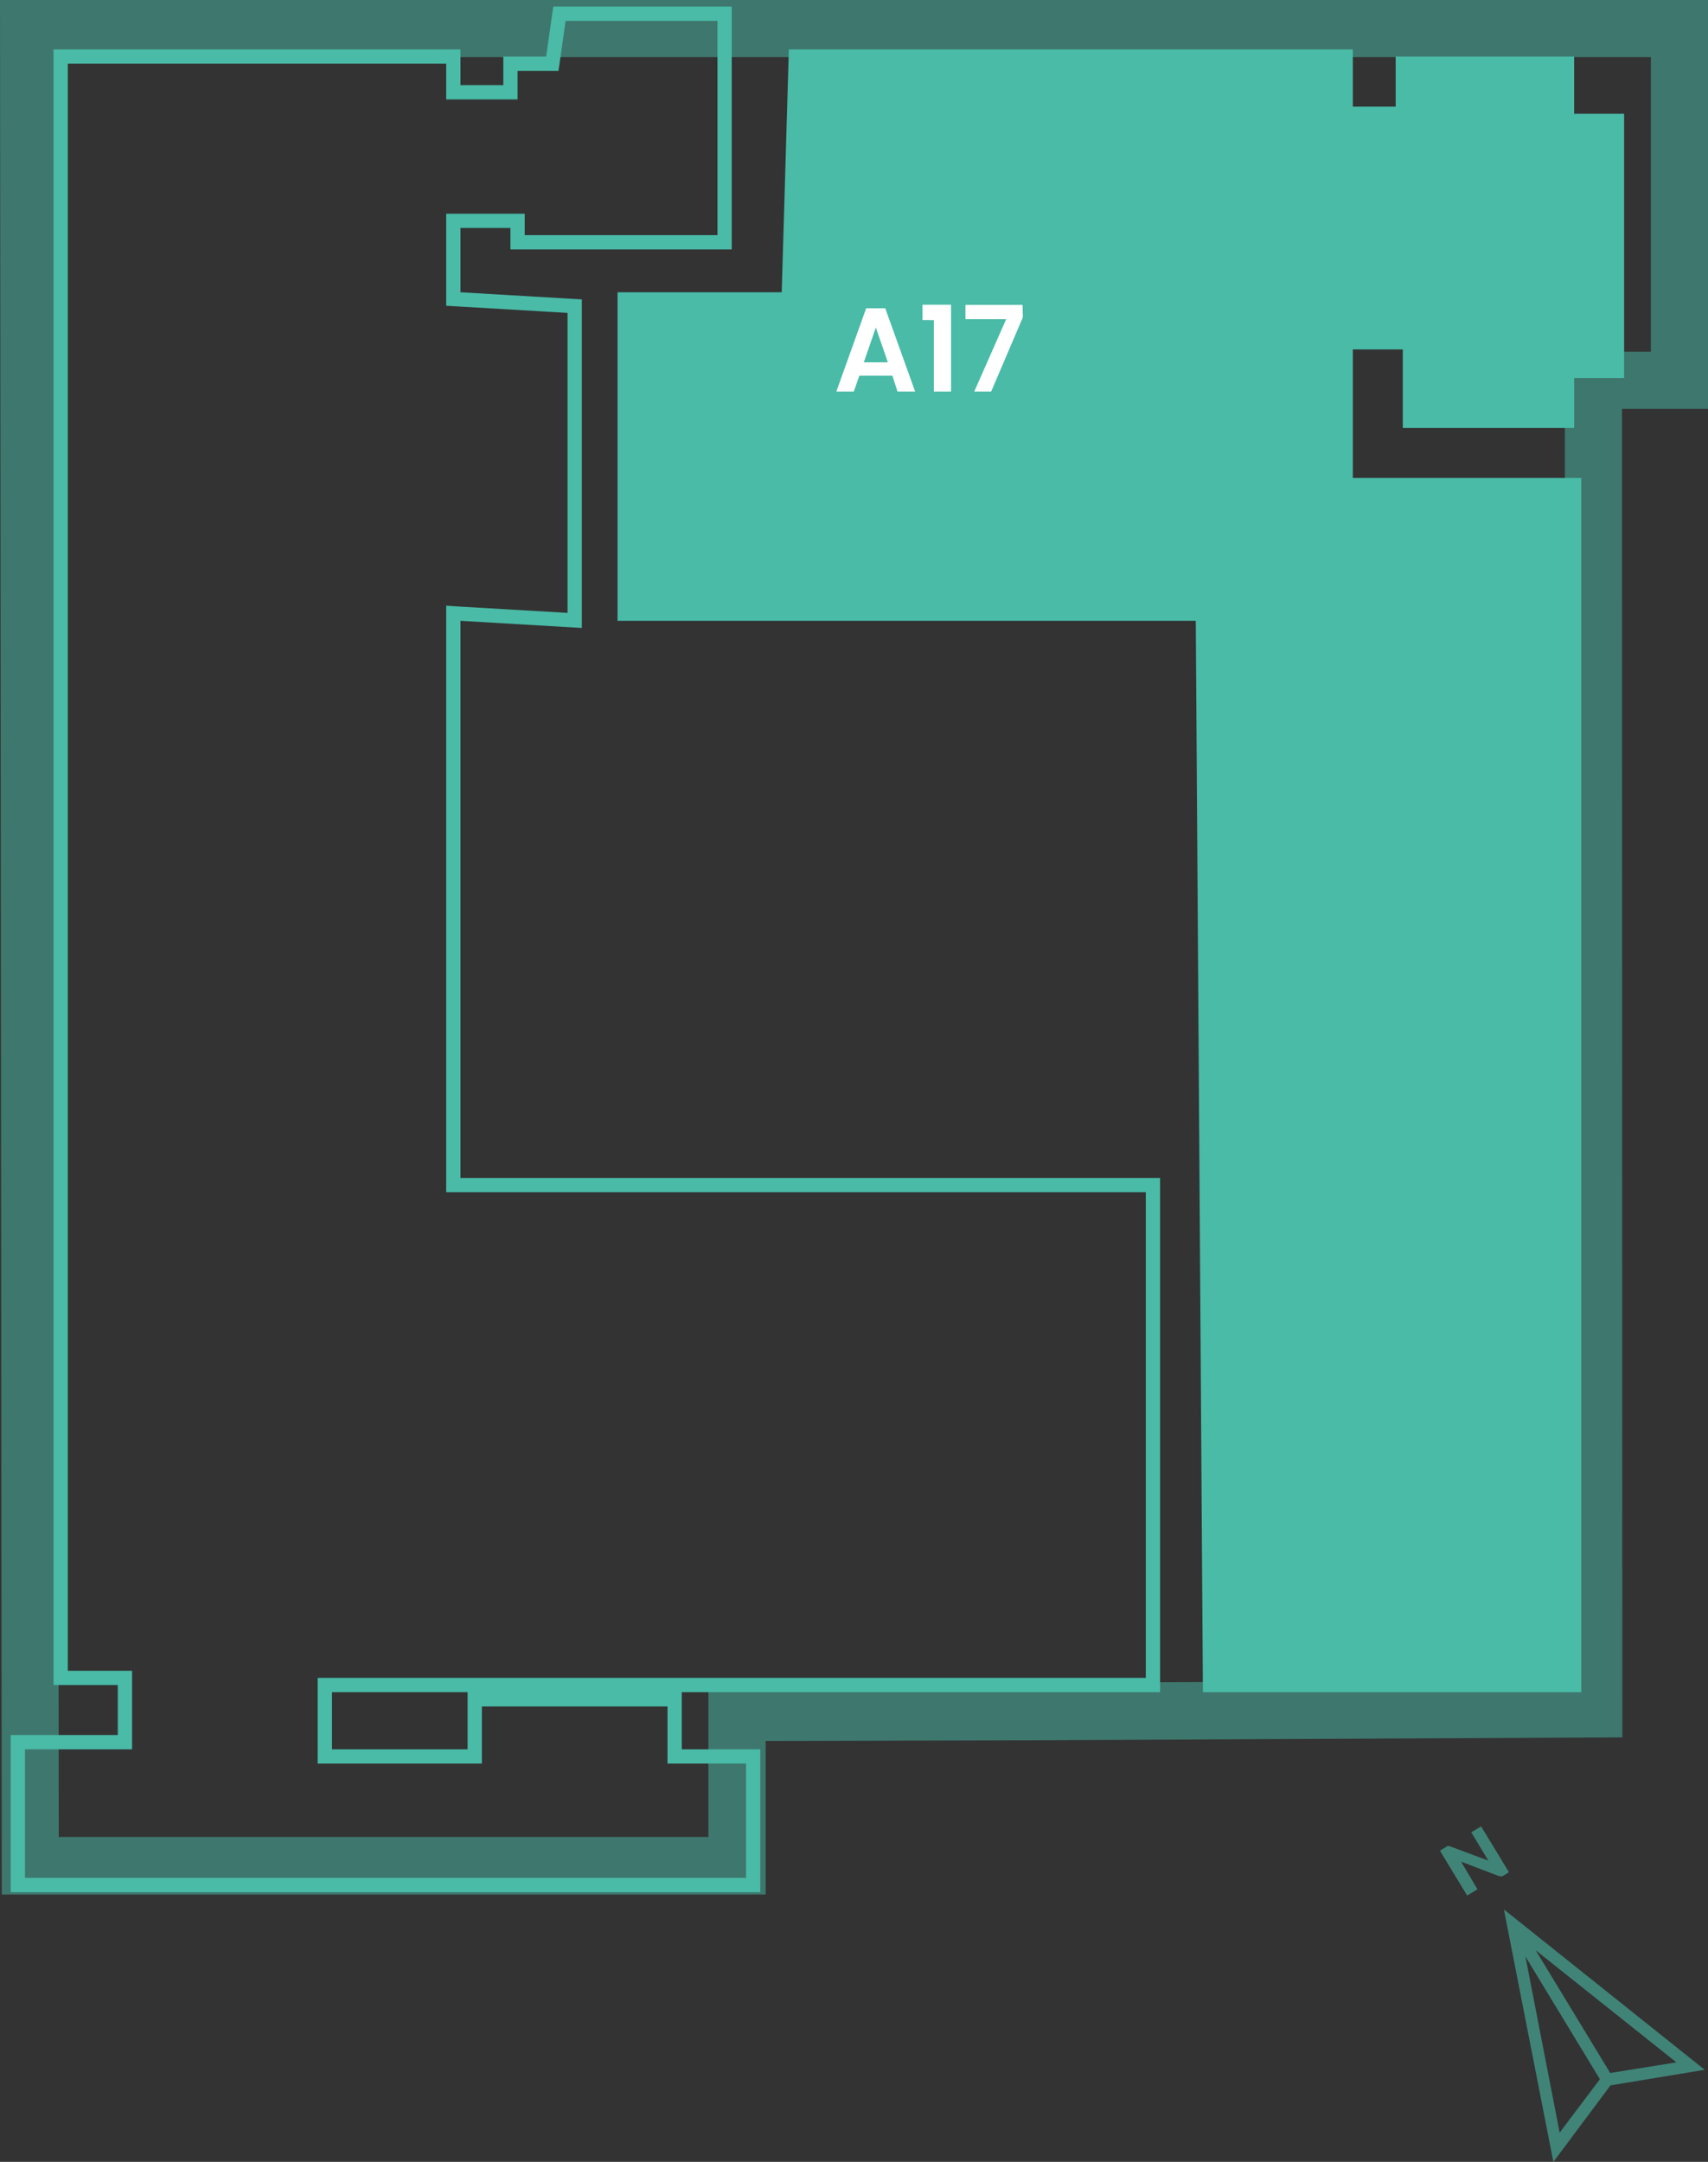
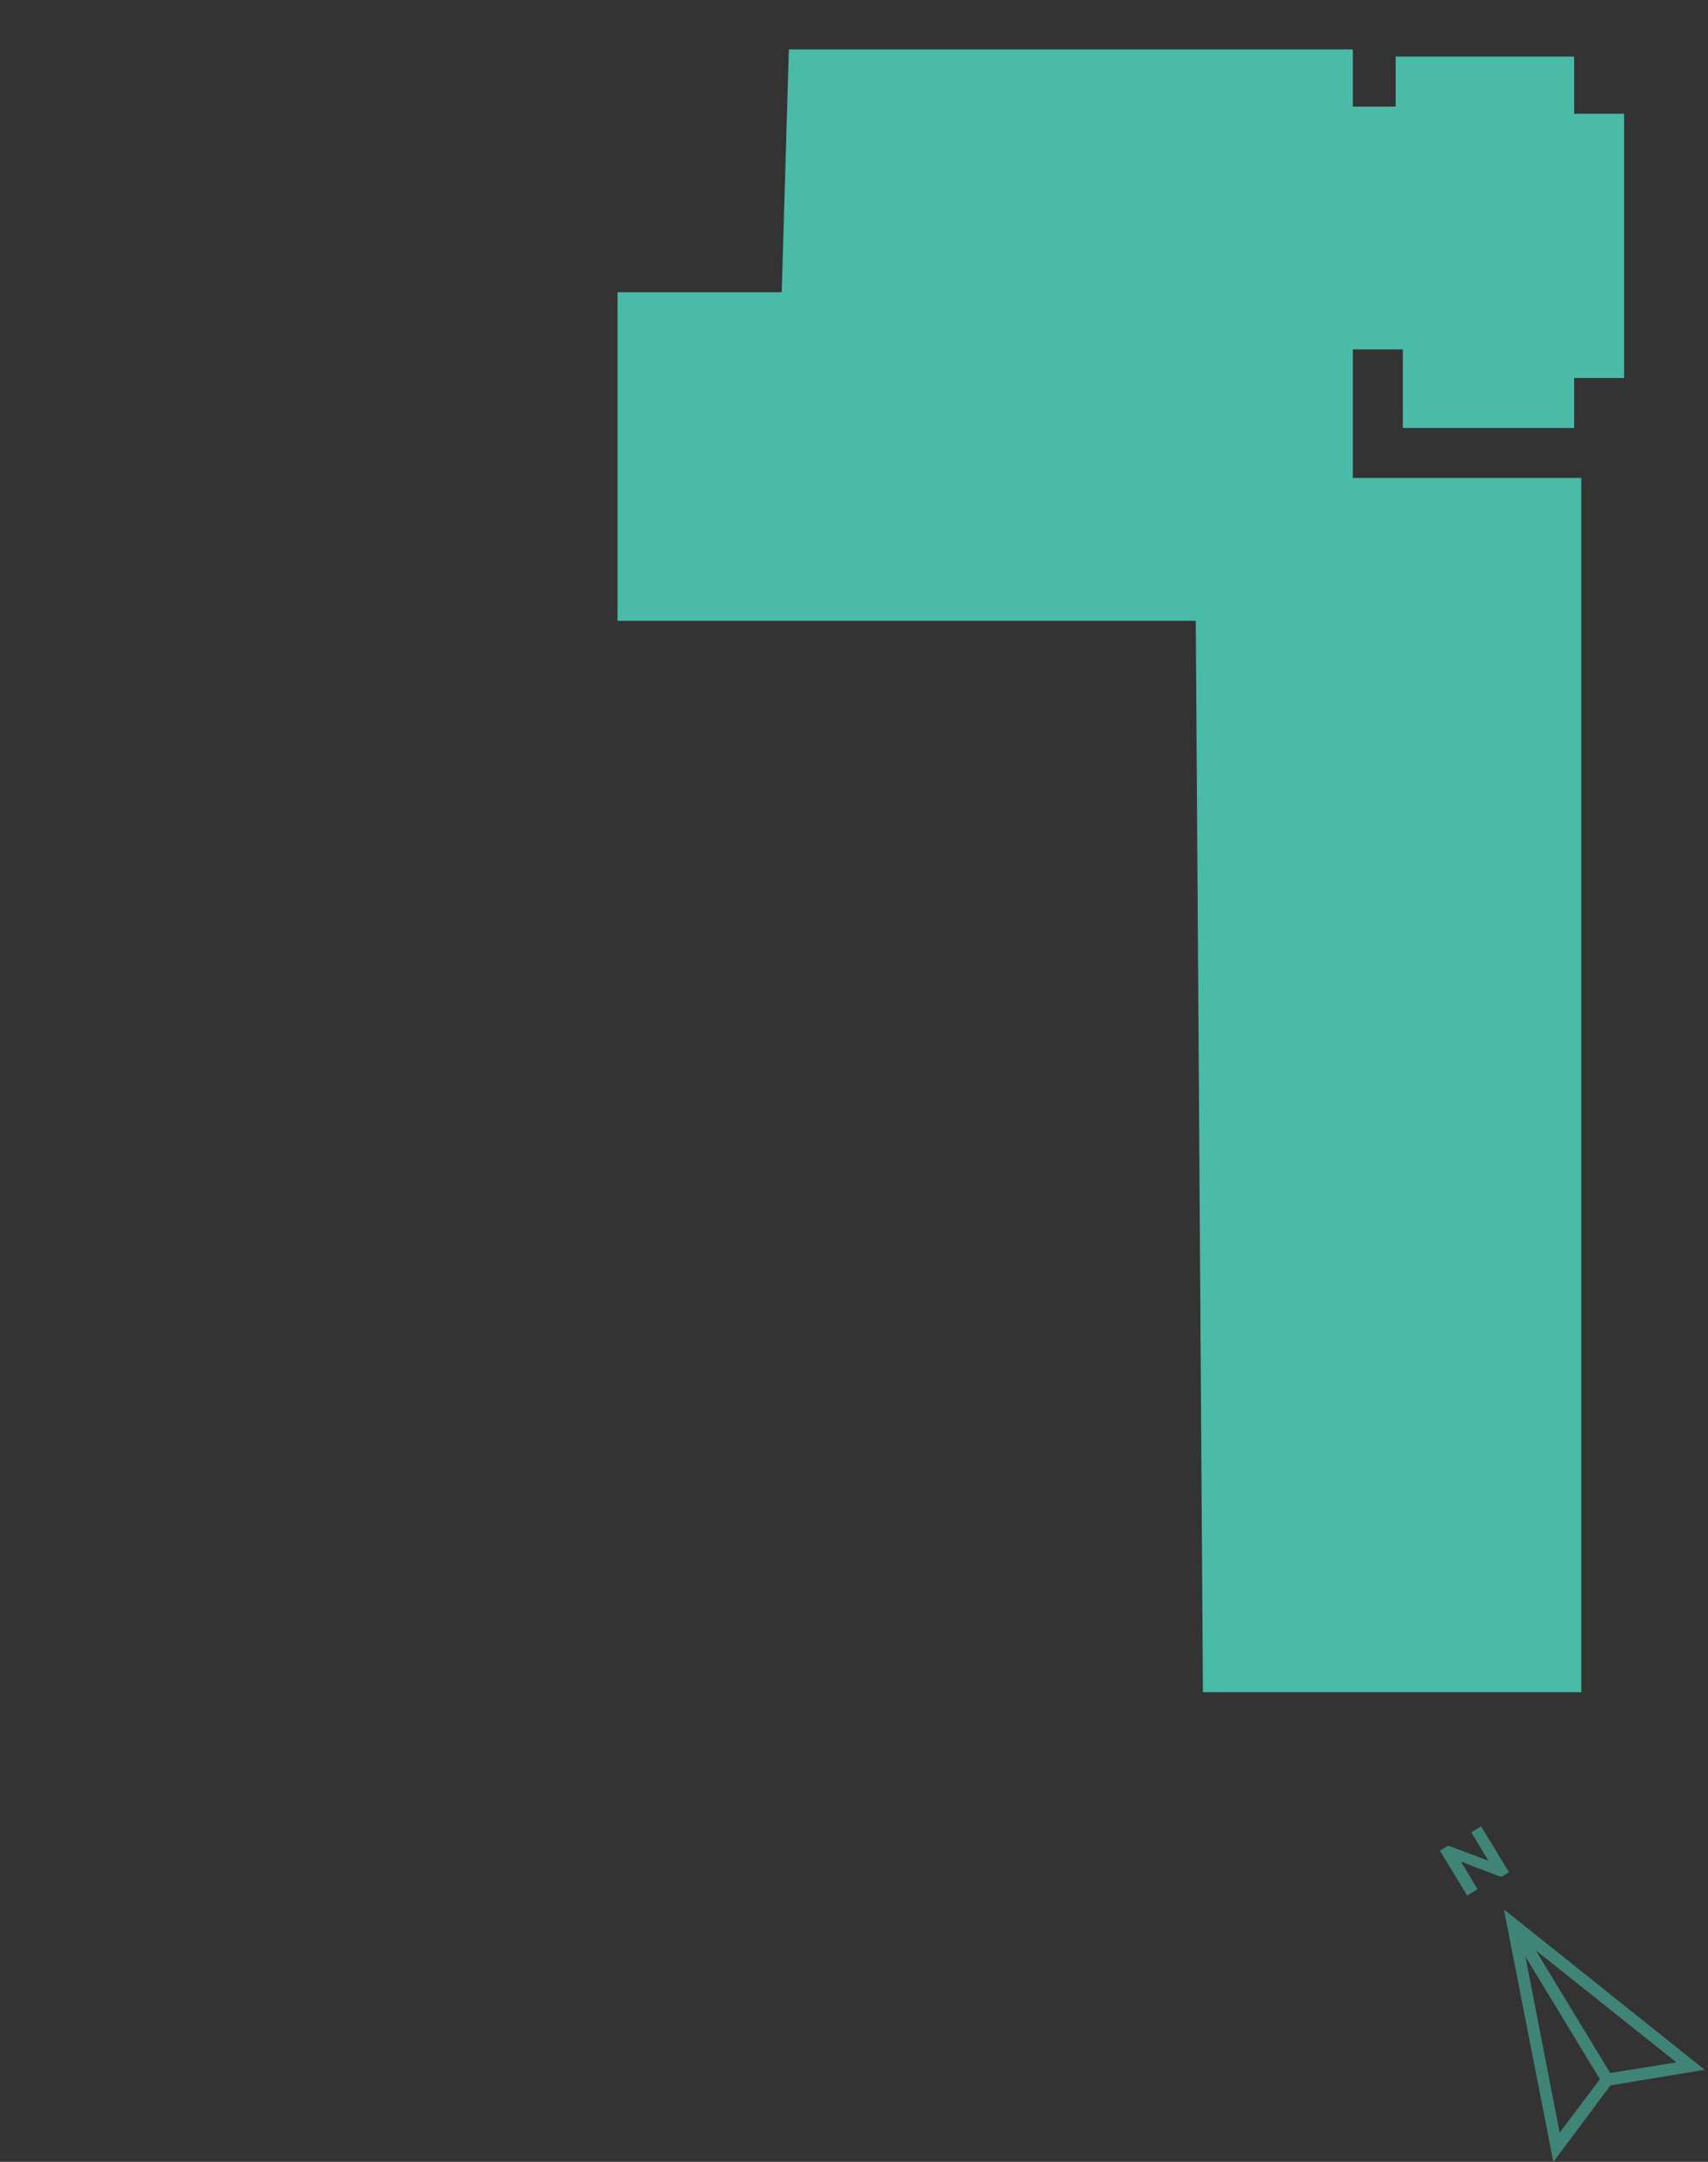
<svg xmlns="http://www.w3.org/2000/svg" viewBox="0 0 239.25 302.68">
  <rect x="0" y="0" width="239.25" height="302.68" fill="#333333" stroke="none" />
  <defs>
    <style>.cls-1{opacity:0.5;}.cls-2{fill:#49bba7;}.cls-3{fill:#fff;}.cls-4{opacity:0.6;}</style>
  </defs>
  <g id="Livello_2" data-name="Livello 2">
    <g id="f1">
      <g class="cls-1">
-         <path class="cls-2" d="M231.25,8V49.25H219.2v8l.05,178-74.52.36-37.5.1-8,0v21.48h-91L8,8H231.25m8-8H0L.25,265.25h107v-21.5l37.5-.1,82.5-.4-.05-186h12.05V0Z" />
-       </g>
+         </g>
      <g id="LWPOLYLINE">
        <polygon class="cls-2" points="189.5 6.92 189.5 14.93 195.5 14.93 195.5 7.92 220.5 7.92 220.5 15.93 227.5 15.93 227.5 52.92 220.5 52.92 220.5 59.92 196.5 59.92 196.5 48.92 189.5 48.92 189.5 66.92 221.5 66.92 221.5 236.93 168.5 236.93 167.5 86.92 86.5 86.92 86.5 40.92 109.5 40.92 110.5 6.92 189.5 6.92" />
      </g>
-       <path class="cls-3" d="M125,52.6h-4.63l-.77,2.22h-2.45l4.18-11.66H124l4.19,11.66h-2.47Zm-.63-1.87-1.69-4.87L121,50.73Z" />
-       <path class="cls-3" d="M129.22,44.81V42.66h4V54.82h-2.41v-10Z" />
-       <path class="cls-3" d="M143.28,44.42l-4.44,10.4h-2.37l4.47-10.13h-5.7v-2h8Z" />
-       <path class="cls-2" d="M100.5,2.92v30h-27v-3h-11V42.81l1.88.11,15.12.89v42l-14.88-.87L62.5,84.8v82.12h98v68H44.5v12h23v-8h26v8h11v16H3.5v-18h15v-11h-9V8.92h53v5h10v-4h5.73l.25-1.71.75-5.29H100.5m2-2h-25l-1,7h-6v4h-6v-5H7.5v229h9v7H1.5v22h105v-20h-11v-8h-30v8h-19v-8h116v-72h-98v-78l17,1v-46l-17-1v-9h7v3h31V.92Z" />
      <g class="cls-4">
        <path class="cls-2" d="M205,261.22l-.17-.29-.18-.29,5.24,2,.35.08c.07,0,.19,0,.34-.1l.79-.49-3.9-6.42-1.38.83,2,3.32.18.29.22.36-5.36-2-.23-.06-.12,0-.15.09-.14.09-.79.48,3.81,6.28,1.45-.87Z" />
        <path class="cls-2" d="M210.66,267.34l6.93,35.34,8-10.71,13.2-2.18Zm4.45,5.71,19.72,15.7-9.28,1.49Zm-1.44.87,10.44,17.19-5.64,7.48Z" />
      </g>
    </g>
  </g>
</svg>